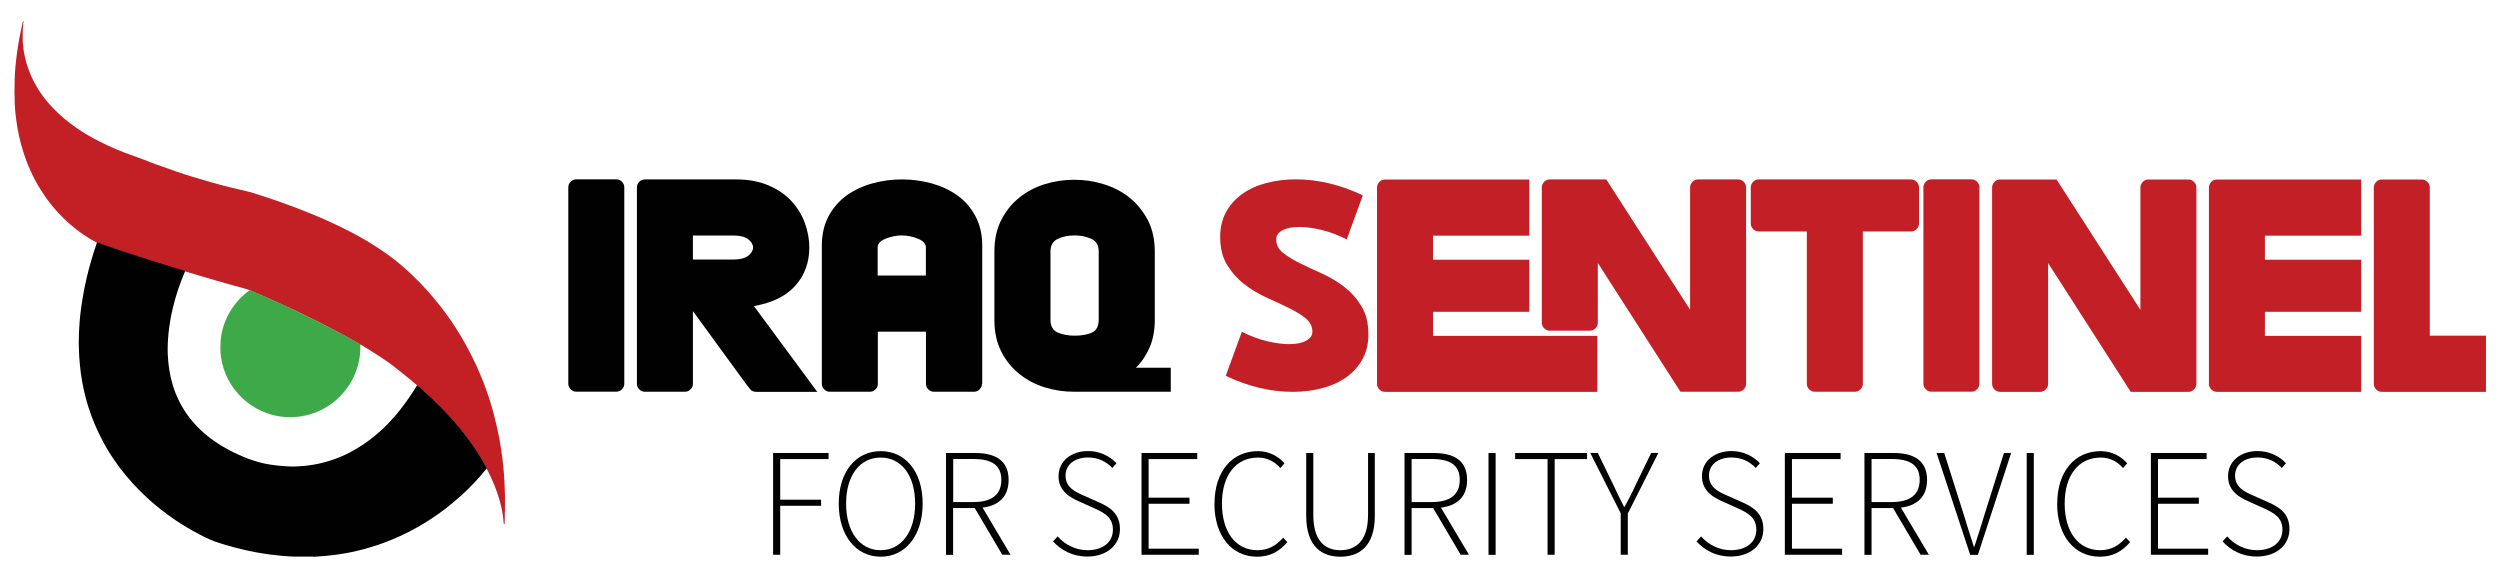
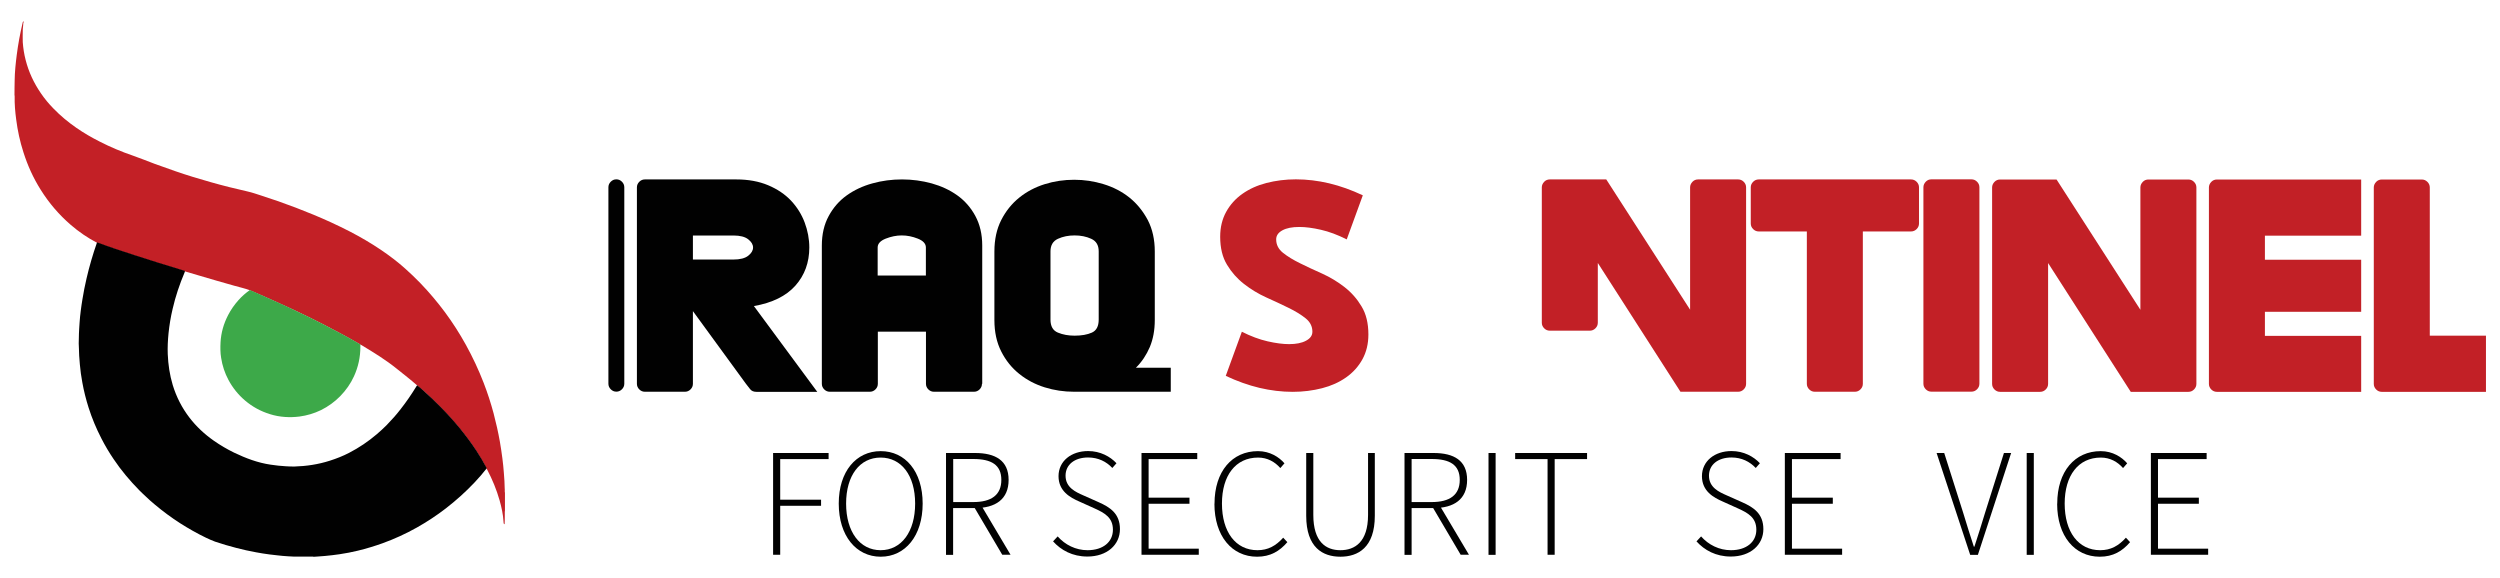
<svg xmlns="http://www.w3.org/2000/svg" id="Layer_1" version="1.1" viewBox="0 0 295.53 68.36">
  <defs>
    <style>
      .st0 {
        fill: #c22026;
      }

      .st1 {
        fill: #3da949;
      }

      .st2 {
        fill: #c32026;
      }

      .st3 {
        fill: #010101;
      }
    </style>
  </defs>
  <path class="st2" d="M2.76,2.67c-.02.2-.02.41-.05.61-.02.12-.02.23-.02.35,0,.45-.02.9,0,1.35.05.71.16,1.42.34,2.11.36,1.42.97,2.72,1.8,3.93.44.65.94,1.25,1.49,1.81.83.86,1.74,1.61,2.72,2.29.88.61,1.8,1.14,2.75,1.62,1.27.65,2.58,1.2,3.93,1.66.87.3,1.71.65,2.57.97.82.3,1.65.59,2.48.88,1.36.47,2.74.89,4.13,1.28,1.44.41,2.89.77,4.35,1.1.55.12,1.07.31,1.61.48,1.38.44,2.75.92,4.11,1.44,1.41.54,2.8,1.11,4.17,1.74.76.35,1.5.71,2.24,1.09,1.25.65,2.47,1.36,3.64,2.15,1.02.69,2,1.43,2.92,2.26.6.54,1.18,1.09,1.74,1.67,1.05,1.09,2.02,2.24,2.92,3.45.91,1.23,1.73,2.51,2.47,3.85.8,1.45,1.5,2.94,2.1,4.49.46,1.19.85,2.39,1.18,3.62.29,1.1.54,2.22.74,3.34.11.67.22,1.33.3,2,.07.56.13,1.12.17,1.68.02.33.04.65.07.98.02.28.01.57.03.85.03.18-.02.36.03.54v2.1c-.04.19,0,.38-.02.57,0,.33,0,.67-.02,1,0,.02-.02.03-.04.04-.1-.08-.08-.2-.09-.31-.05-.85-.23-1.68-.46-2.5-.36-1.27-.86-2.48-1.47-3.64-.02-.04-.05-.09-.07-.13-.3-.61-.66-1.2-1.02-1.77-.59-.95-1.25-1.85-1.95-2.72-.45-.55-.91-1.09-1.39-1.62-.63-.7-1.29-1.37-1.96-2.02-.61-.58-1.22-1.16-1.88-1.69-.76-.68-1.58-1.3-2.37-1.94-1.33-1.08-2.78-1.97-4.25-2.85-.03-.02-.06-.03-.09-.04-.86-.51-1.74-.99-2.62-1.46-1.05-.56-2.11-1.11-3.18-1.64-1.3-.64-2.61-1.26-3.93-1.85-1.11-.5-2.23-1-3.35-1.48-.58-.22-1.19-.35-1.79-.52-1.41-.4-2.82-.8-4.22-1.22-.55-.16-1.11-.33-1.66-.49-1.03-.32-2.07-.63-3.1-.95-.69-.22-1.39-.44-2.08-.66-1.27-.4-2.53-.83-3.8-1.26-.47-.16-.94-.3-1.39-.5-1.13-.59-2.17-1.3-3.13-2.13-1.39-1.2-2.57-2.58-3.54-4.13-.88-1.39-1.55-2.87-2.05-4.44-.41-1.27-.69-2.56-.86-3.89-.12-.91-.2-1.82-.18-2.74,0-.06-.01-.11-.02-.17-.01-.56.02-1.11.02-1.67.01-1.03.12-2.05.25-3.07.16-1.25.39-2.49.68-3.72.02-.07.02-.16.09-.21.09,0,.05.06.04.11Z" />
  <path class="st3" d="M37.03,65.8c-.2,0-.4,0-.59,0-.35,0-.7,0-1.05,0-.2,0-.4,0-.59,0-.25-.01-.51-.02-.76-.04-.44-.03-.88-.06-1.32-.12-.29-.03-.58-.07-.87-.1-.53-.07-1.05-.15-1.57-.25-.79-.14-1.57-.32-2.35-.52-.84-.22-1.68-.46-2.5-.74-.37-.13-.72-.3-1.07-.46-1.06-.51-2.08-1.09-3.07-1.72-1.04-.67-2.03-1.4-2.97-2.19-.39-.32-.77-.66-1.13-1.01-.24-.23-.49-.45-.72-.69-1.12-1.14-2.15-2.36-3.04-3.69-.53-.78-1.01-1.59-1.44-2.43-.61-1.18-1.12-2.4-1.52-3.66-.31-.98-.56-1.97-.74-2.98-.13-.7-.23-1.41-.29-2.12-.03-.34-.06-.68-.08-1.03-.02-.28-.01-.57-.03-.85-.03-.4-.03-.8-.01-1.2.01-.38.01-.76.04-1.14.02-.25.03-.5.05-.75.03-.47.08-.94.14-1.4.05-.43.12-.86.19-1.3.13-.84.3-1.66.49-2.49.33-1.43.74-2.83,1.22-4.21,0-.02.02-.04.03-.06,1.44.54,2.9,1.01,4.36,1.49.94.31,1.89.61,2.83.9,1.01.31,2.02.62,3.03.93.05.02.11.02.15.06.02.06,0,.12-.03.18-.59,1.39-1.07,2.82-1.41,4.29-.23.96-.39,1.94-.49,2.92-.08.81-.12,1.63-.09,2.44.05,1.24.23,2.46.59,3.66.43,1.4,1.08,2.68,1.97,3.84.82,1.07,1.79,1.97,2.89,2.74.76.53,1.56,1,2.4,1.41,1.38.66,2.8,1.2,4.32,1.42.6.09,1.21.16,1.82.19.32.01.64.04.96.03,1.43-.04,2.84-.25,4.21-.69.78-.25,1.55-.55,2.28-.93,1.18-.61,2.26-1.34,3.27-2.2.4-.34.79-.7,1.16-1.07.59-.61,1.16-1.24,1.68-1.92.66-.84,1.26-1.72,1.82-2.63.04-.06.06-.14.14-.15.24.18.46.38.68.58.72.64,1.42,1.3,2.1,2,.81.82,1.58,1.68,2.31,2.57.67.83,1.31,1.68,1.89,2.57.43.65.82,1.32,1.19,2,.01.02.02.05.03.08-.46.59-.95,1.15-1.47,1.7-1.04,1.1-2.17,2.11-3.37,3.04-1.09.84-2.23,1.59-3.42,2.26-1.3.73-2.65,1.35-4.06,1.86-.95.34-1.91.63-2.89.87-.73.18-1.47.32-2.21.43-.56.08-1.13.15-1.69.2-.3.03-.61.05-.91.07-.15,0-.31.01-.46.03Z" />
  <path class="st1" d="M42.6,40.71c0,.1,0,.2,0,.3,0,1.21-.25,2.36-.75,3.46-.4.88-.95,1.66-1.63,2.36-.67.68-1.43,1.23-2.28,1.65-.8.39-1.65.64-2.54.76-.57.07-1.14.09-1.71.05-.6-.04-1.2-.15-1.77-.33-1.1-.34-2.08-.87-2.96-1.62-.8-.68-1.45-1.49-1.95-2.42-.44-.82-.73-1.7-.87-2.62-.1-.6-.1-1.21-.07-1.82.06-1.14.37-2.22.9-3.24.33-.64.74-1.22,1.22-1.76.4-.45.85-.84,1.34-1.19.28.1.55.23.83.35.92.41,1.83.81,2.75,1.23.74.33,1.47.68,2.2,1.03.97.46,1.93.93,2.88,1.42,1.44.73,2.87,1.5,4.27,2.31.05.03.1.07.15.1Z" />
  <g>
-     <path class="st3" d="M72.86,21.2c.25,0,.47.09.66.28.19.19.28.41.28.66v23.22c0,.25-.09.47-.28.66-.19.19-.41.28-.66.28h-4.74c-.25,0-.47-.09-.66-.28-.19-.19-.28-.41-.28-.66v-23.22c0-.25.09-.47.28-.66.19-.19.41-.28.66-.28h4.74Z" />
+     <path class="st3" d="M72.86,21.2c.25,0,.47.09.66.28.19.19.28.41.28.66v23.22c0,.25-.09.47-.28.66-.19.19-.41.28-.66.28c-.25,0-.47-.09-.66-.28-.19-.19-.28-.41-.28-.66v-23.22c0-.25.09-.47.28-.66.19-.19.41-.28.66-.28h4.74Z" />
    <path class="st3" d="M81.91,36.79v8.58c0,.25-.09.47-.28.66-.19.19-.41.28-.66.28h-4.74c-.25,0-.47-.09-.66-.28-.19-.19-.28-.41-.28-.66v-23.22c0-.25.09-.47.28-.66.19-.19.41-.28.66-.28h10.81c1.42,0,2.68.23,3.77.69,1.09.46,1.99,1.07,2.7,1.82.71.76,1.25,1.62,1.61,2.58.36.96.55,1.95.55,2.96,0,1.77-.55,3.27-1.64,4.5-1.09,1.23-2.73,2.04-4.91,2.42l7.49,10.14h-7.2c-.32,0-.56-.1-.73-.31-.17-.21-.34-.42-.5-.64l-6.26-8.58ZM86.7,30.68c.79,0,1.37-.15,1.75-.45.38-.3.57-.62.57-.97s-.19-.67-.57-.97c-.38-.3-.96-.45-1.75-.45h-4.79v2.84h4.79Z" />
    <path class="st3" d="M116.08,45.37c0,.25-.09.47-.28.66-.19.19-.41.28-.66.28h-4.74c-.25,0-.47-.09-.66-.28s-.28-.41-.28-.66v-6.16h-5.69v6.16c0,.25-.09.47-.28.66-.19.19-.41.28-.66.28h-4.74c-.25,0-.47-.09-.66-.28-.19-.19-.28-.41-.28-.66v-16.35c0-1.33.27-2.49.81-3.48.54-1,1.25-1.81,2.13-2.44.88-.63,1.9-1.11,3.03-1.42,1.14-.32,2.31-.47,3.51-.47s2.37.16,3.51.47c1.14.32,2.15.79,3.03,1.42.88.63,1.6,1.45,2.13,2.44.54,1,.81,2.16.81,3.48v16.35ZM103.76,32.57h5.69v-3.32c0-.44-.32-.79-.95-1.04-.63-.25-1.26-.38-1.9-.38s-1.26.13-1.9.38c-.63.25-.95.6-.95,1.04v3.32Z" />
    <path class="st3" d="M117.55,29.73c0-1.42.27-2.66.81-3.72.54-1.06,1.25-1.94,2.13-2.65.88-.71,1.89-1.24,3.01-1.59,1.12-.35,2.28-.52,3.48-.52s2.33.17,3.48.52c1.15.35,2.17.88,3.06,1.59.88.71,1.6,1.6,2.16,2.65.55,1.06.83,2.3.83,3.72v8.1c0,1.2-.2,2.27-.59,3.2-.4.93-.94,1.75-1.64,2.44h4.12v2.84h-11.42c-1.2,0-2.36-.17-3.48-.52-1.12-.35-2.13-.88-3.01-1.59-.89-.71-1.6-1.6-2.13-2.65-.54-1.06-.81-2.3-.81-3.72v-8.1ZM127.03,39.68c.82,0,1.5-.12,2.04-.36.54-.24.81-.75.81-1.54v-8.06c0-.73-.29-1.22-.88-1.49-.59-.27-1.24-.4-1.97-.4s-1.38.13-1.97.4c-.59.27-.88.77-.88,1.49v8.06c0,.79.29,1.3.88,1.54.58.24,1.24.36,1.97.36Z" />
    <path class="st0" d="M146.79,39.21c1.07.54,2.09.92,3.06,1.14.96.22,1.81.33,2.54.33.82,0,1.49-.13,1.99-.4.51-.27.76-.62.76-1.07,0-.63-.27-1.16-.81-1.59-.54-.43-1.21-.84-2.01-1.23-.81-.39-1.68-.81-2.63-1.23-.95-.43-1.82-.96-2.63-1.59-.81-.63-1.48-1.39-2.01-2.27-.54-.88-.81-1.99-.81-3.32,0-1.11.24-2.09.71-2.94s1.11-1.56,1.92-2.13c.81-.57,1.75-1,2.84-1.28s2.25-.43,3.48-.43c1.3,0,2.61.16,3.93.47,1.33.32,2.65.79,3.98,1.42l-1.9,5.21c-1.07-.54-2.09-.92-3.06-1.14-.96-.22-1.81-.33-2.54-.33-.85,0-1.52.13-2.01.4-.49.27-.73.62-.73,1.07,0,.63.27,1.16.81,1.59.54.43,1.21.84,2.01,1.23.81.4,1.68.81,2.63,1.23.95.43,1.82.96,2.63,1.59.81.63,1.48,1.39,2.01,2.28.54.88.81,1.99.81,3.32,0,1.11-.24,2.09-.71,2.94s-1.11,1.56-1.92,2.13c-.81.57-1.75,1-2.84,1.28s-2.25.43-3.48.43c-1.3,0-2.61-.16-3.93-.47-1.33-.32-2.65-.79-3.98-1.42l1.9-5.21Z" />
-     <path class="st0" d="M188.82,46.32h-25.1c-.25,0-.47-.09-.66-.28-.19-.19-.28-.41-.28-.66v-23.22c0-.25.09-.47.28-.66.19-.19.41-.28.66-.28h17.06v6.64h-11.38v2.84h11.38v6.16h-11.38v2.84h19.42v6.64Z" />
    <path class="st0" d="M188.88,31.11v7.04c0,.25-.09.47-.28.66-.19.19-.41.28-.66.28h-4.74c-.25,0-.47-.09-.66-.28-.19-.19-.28-.41-.28-.66v-16c0-.25.1-.47.28-.66s.41-.28.66-.28h6.68l9.91,15.4v-14.46c0-.25.1-.47.28-.66s.41-.28.66-.28h4.74c.25,0,.47.09.66.28.19.19.28.41.28.66v23.22c0,.25-.09.47-.28.66-.19.19-.41.28-.66.28h-6.82l-9.76-15.21Z" />
    <path class="st0" d="M220.21,27.36v18.01c0,.25-.09.47-.28.66-.19.19-.41.28-.66.28h-4.74c-.25,0-.47-.09-.66-.28s-.28-.41-.28-.66v-18.01h-5.69c-.25,0-.47-.09-.66-.28-.19-.19-.28-.41-.28-.66v-4.27c0-.25.09-.47.28-.66.19-.19.41-.28.66-.28h18.01c.25,0,.47.09.66.28.19.19.28.41.28.66v4.27c0,.25-.09.47-.28.66-.19.19-.41.28-.66.28h-5.69Z" />
    <path class="st0" d="M233.05,21.2c.25,0,.47.09.66.28.19.19.28.41.28.66v23.22c0,.25-.09.47-.28.66-.19.19-.41.28-.66.28h-4.74c-.25,0-.47-.09-.66-.28-.19-.19-.28-.41-.28-.66v-23.22c0-.25.1-.47.28-.66s.41-.28.66-.28h4.74Z" />
    <path class="st0" d="M242.11,31.11v14.27c0,.25-.09.47-.28.66-.19.19-.41.28-.66.28h-4.74c-.25,0-.47-.09-.66-.28-.19-.19-.28-.41-.28-.66v-23.22c0-.25.1-.47.28-.66s.41-.28.66-.28h6.68l9.91,15.4v-14.46c0-.25.1-.47.28-.66s.41-.28.66-.28h4.74c.25,0,.47.09.66.28.19.19.28.41.28.66v23.22c0,.25-.09.47-.28.66-.19.19-.41.28-.66.28h-6.82l-9.76-15.21Z" />
    <path class="st0" d="M279.12,46.32h-17.06c-.25,0-.47-.09-.66-.28-.19-.19-.28-.41-.28-.66v-23.22c0-.25.1-.47.28-.66s.41-.28.66-.28h17.06v6.64h-11.38v2.84h11.38v6.16h-11.38v2.84h11.38v6.64Z" />
    <path class="st0" d="M287.23,39.68h6.64v6.64h-12.32c-.25,0-.47-.09-.66-.28-.19-.19-.28-.41-.28-.66v-23.22c0-.25.1-.47.28-.66s.41-.28.66-.28h4.74c.25,0,.47.09.66.28.19.19.28.41.28.66v17.54Z" />
  </g>
  <g>
    <path class="st3" d="M91.39,53.55h6.56v.72h-5.72v4.8h4.83v.72h-4.83v5.79h-.84v-12.04Z" />
    <path class="st3" d="M99.15,59.53c0-3.81,2.06-6.2,4.96-6.2s4.96,2.39,4.96,6.2-2.06,6.28-4.96,6.28-4.96-2.47-4.96-6.28ZM108.18,59.53c0-3.34-1.63-5.44-4.08-5.44s-4.08,2.1-4.08,5.44,1.63,5.51,4.08,5.51,4.08-2.17,4.08-5.51Z" />
    <path class="st3" d="M111.83,53.55h3.44c2.39,0,3.96.88,3.96,3.18s-1.57,3.33-3.96,3.33h-2.6v5.53h-.84v-12.04ZM115.06,59.35c2.13,0,3.31-.84,3.31-2.62s-1.18-2.47-3.31-2.47h-2.38v5.09h2.38ZM115.09,59.81l.8-.24,3.57,6.01h-.98l-3.4-5.77Z" />
    <path class="st3" d="M124.49,63.99l.54-.58c.87.99,2.13,1.63,3.53,1.63,1.84,0,3-.98,3-2.42s-.98-1.98-2.17-2.52l-1.82-.82c-1.05-.46-2.44-1.21-2.44-2.99s1.5-2.97,3.5-2.97c1.45,0,2.62.66,3.35,1.44l-.49.56c-.7-.75-1.66-1.24-2.87-1.24-1.59,0-2.66.85-2.66,2.15,0,1.4,1.2,1.93,2.08,2.32l1.82.81c1.35.6,2.53,1.34,2.53,3.19s-1.52,3.24-3.85,3.24c-1.76,0-3.12-.75-4.07-1.81Z" />
    <path class="st3" d="M134.94,53.55h6.59v.72h-5.75v4.56h4.83v.72h-4.83v5.31h5.93v.72h-6.77v-12.04Z" />
    <path class="st3" d="M143.57,59.54c0-3.82,2.08-6.21,5.14-6.21,1.41,0,2.49.7,3.13,1.44l-.49.56c-.65-.74-1.53-1.24-2.63-1.24-2.64,0-4.27,2.1-4.27,5.44s1.61,5.51,4.2,5.51c1.24,0,2.17-.51,3.04-1.48l.49.53c-.92,1.07-2.01,1.72-3.58,1.72-2.97,0-5.04-2.44-5.04-6.26Z" />
    <path class="st3" d="M154.41,60.97v-7.42h.84v7.32c0,3.2,1.5,4.17,3.2,4.17s3.27-.96,3.27-4.17v-7.32h.8v7.42c0,3.76-1.99,4.84-4.07,4.84s-4.04-1.08-4.04-4.84Z" />
    <path class="st3" d="M166.03,53.55h3.44c2.39,0,3.96.88,3.96,3.18s-1.57,3.33-3.96,3.33h-2.6v5.53h-.84v-12.04ZM169.25,59.35c2.13,0,3.31-.84,3.31-2.62s-1.18-2.47-3.31-2.47h-2.38v5.09h2.38ZM169.28,59.81l.8-.24,3.57,6.01h-.98l-3.4-5.77Z" />
    <path class="st3" d="M175.96,53.55h.84v12.04h-.84v-12.04Z" />
    <path class="st3" d="M182.94,54.27h-3.83v-.72h8.5v.72h-3.83v11.31h-.84v-11.31Z" />
-     <path class="st3" d="M191.6,60.7l-3.61-7.16h.89l1.83,3.77c.42.88.81,1.72,1.27,2.6h.07c.46-.88.92-1.72,1.31-2.6l1.83-3.77h.85l-3.61,7.16v4.88h-.84v-4.88Z" />
    <path class="st3" d="M200.55,63.99l.54-.58c.87.99,2.13,1.63,3.53,1.63,1.84,0,3-.98,3-2.42s-.98-1.98-2.17-2.52l-1.82-.82c-1.05-.46-2.44-1.21-2.44-2.99s1.5-2.97,3.5-2.97c1.45,0,2.62.66,3.35,1.44l-.49.56c-.71-.75-1.66-1.24-2.87-1.24-1.59,0-2.66.85-2.66,2.15,0,1.4,1.2,1.93,2.08,2.32l1.82.81c1.35.6,2.53,1.34,2.53,3.19s-1.52,3.24-3.85,3.24c-1.76,0-3.12-.75-4.07-1.81Z" />
    <path class="st3" d="M210.99,53.55h6.59v.72h-5.75v4.56h4.83v.72h-4.83v5.31h5.93v.72h-6.77v-12.04Z" />
-     <path class="st3" d="M220.4,53.55h3.44c2.39,0,3.96.88,3.96,3.18s-1.57,3.33-3.96,3.33h-2.6v5.53h-.84v-12.04ZM223.62,59.35c2.13,0,3.31-.84,3.31-2.62s-1.18-2.47-3.31-2.47h-2.38v5.09h2.38ZM223.65,59.81l.8-.24,3.57,6.01h-.98l-3.4-5.77Z" />
    <path class="st3" d="M228.94,53.55h.89l2.23,7.03c.46,1.47.78,2.58,1.27,4.04h.07c.49-1.46.81-2.57,1.27-4.04l2.22-7.03h.85l-3.93,12.04h-.91l-3.97-12.04Z" />
    <path class="st3" d="M239.58,53.55h.84v12.04h-.84v-12.04Z" />
    <path class="st3" d="M243.19,59.54c0-3.82,2.08-6.21,5.14-6.21,1.41,0,2.49.7,3.13,1.44l-.49.56c-.65-.74-1.53-1.24-2.63-1.24-2.64,0-4.27,2.1-4.27,5.44s1.61,5.51,4.2,5.51c1.24,0,2.17-.51,3.04-1.48l.49.53c-.92,1.07-2.01,1.72-3.58,1.72-2.97,0-5.04-2.44-5.04-6.26Z" />
    <path class="st3" d="M254.26,53.55h6.59v.72h-5.75v4.56h4.83v.72h-4.83v5.31h5.93v.72h-6.77v-12.04Z" />
-     <path class="st3" d="M262.74,63.99l.54-.58c.87.99,2.13,1.63,3.53,1.63,1.84,0,3-.98,3-2.42s-.98-1.98-2.17-2.52l-1.82-.82c-1.05-.46-2.44-1.21-2.44-2.99s1.5-2.97,3.5-2.97c1.45,0,2.62.66,3.35,1.44l-.49.56c-.71-.75-1.66-1.24-2.87-1.24-1.59,0-2.66.85-2.66,2.15,0,1.4,1.2,1.93,2.08,2.32l1.82.81c1.35.6,2.53,1.34,2.53,3.19s-1.52,3.24-3.85,3.24c-1.76,0-3.12-.75-4.07-1.81Z" />
  </g>
</svg>